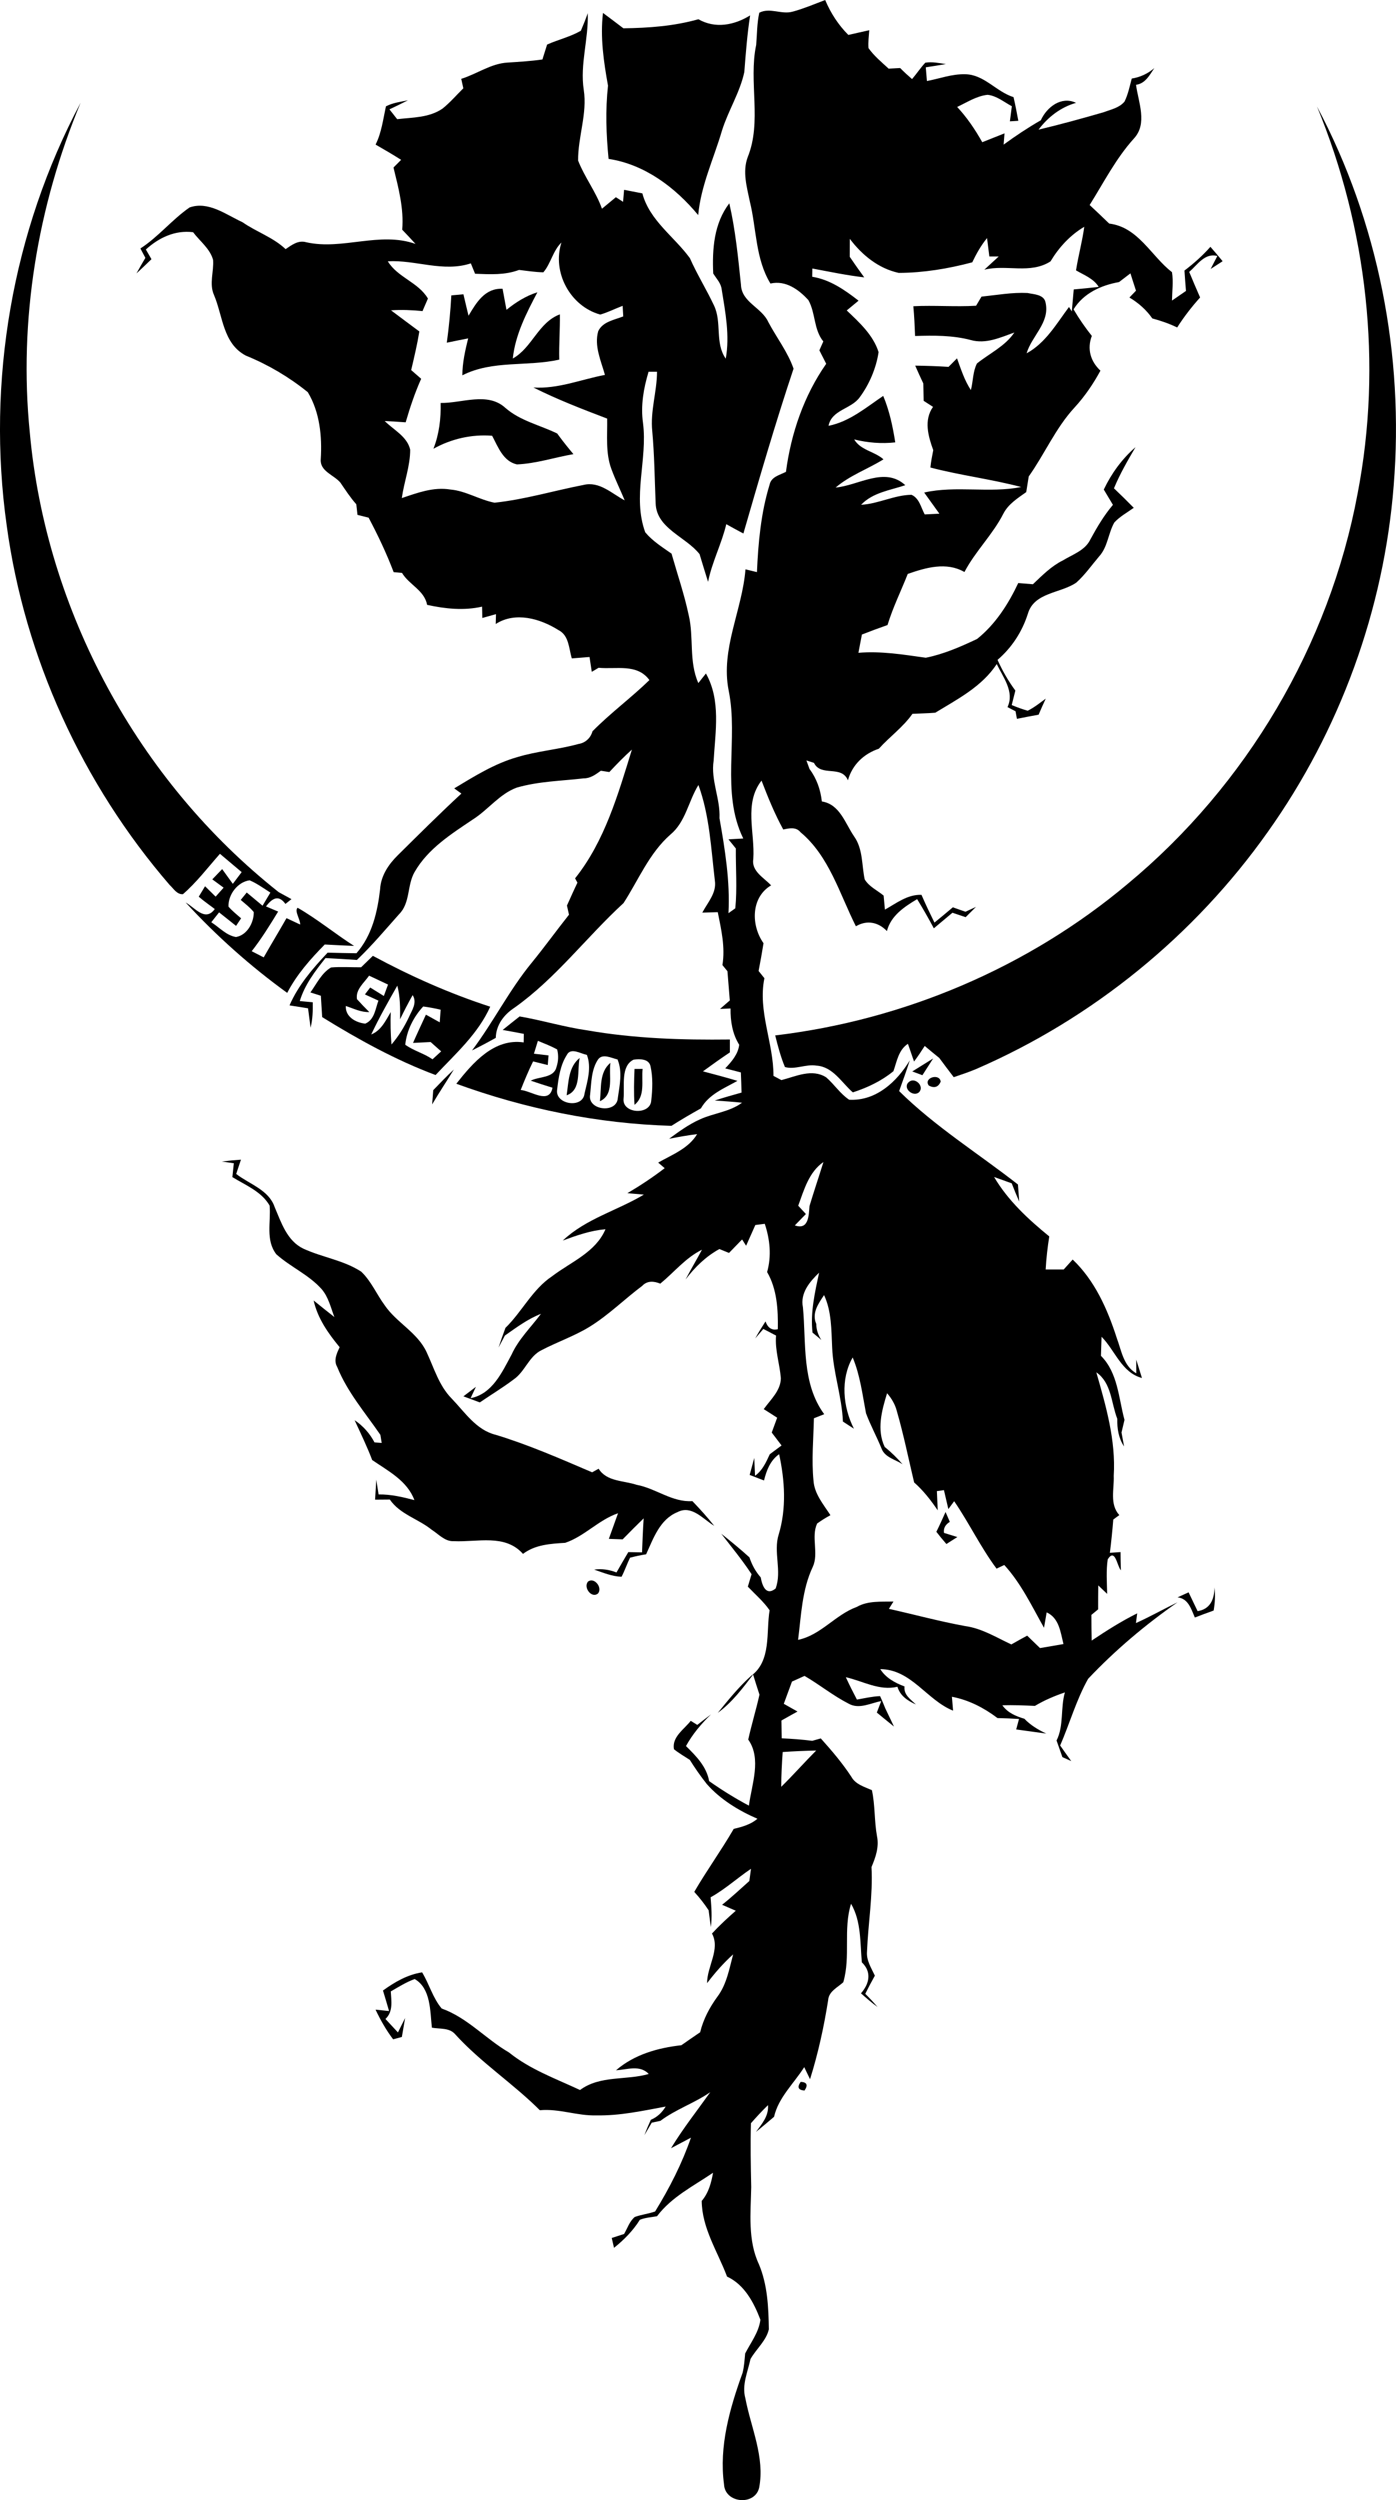
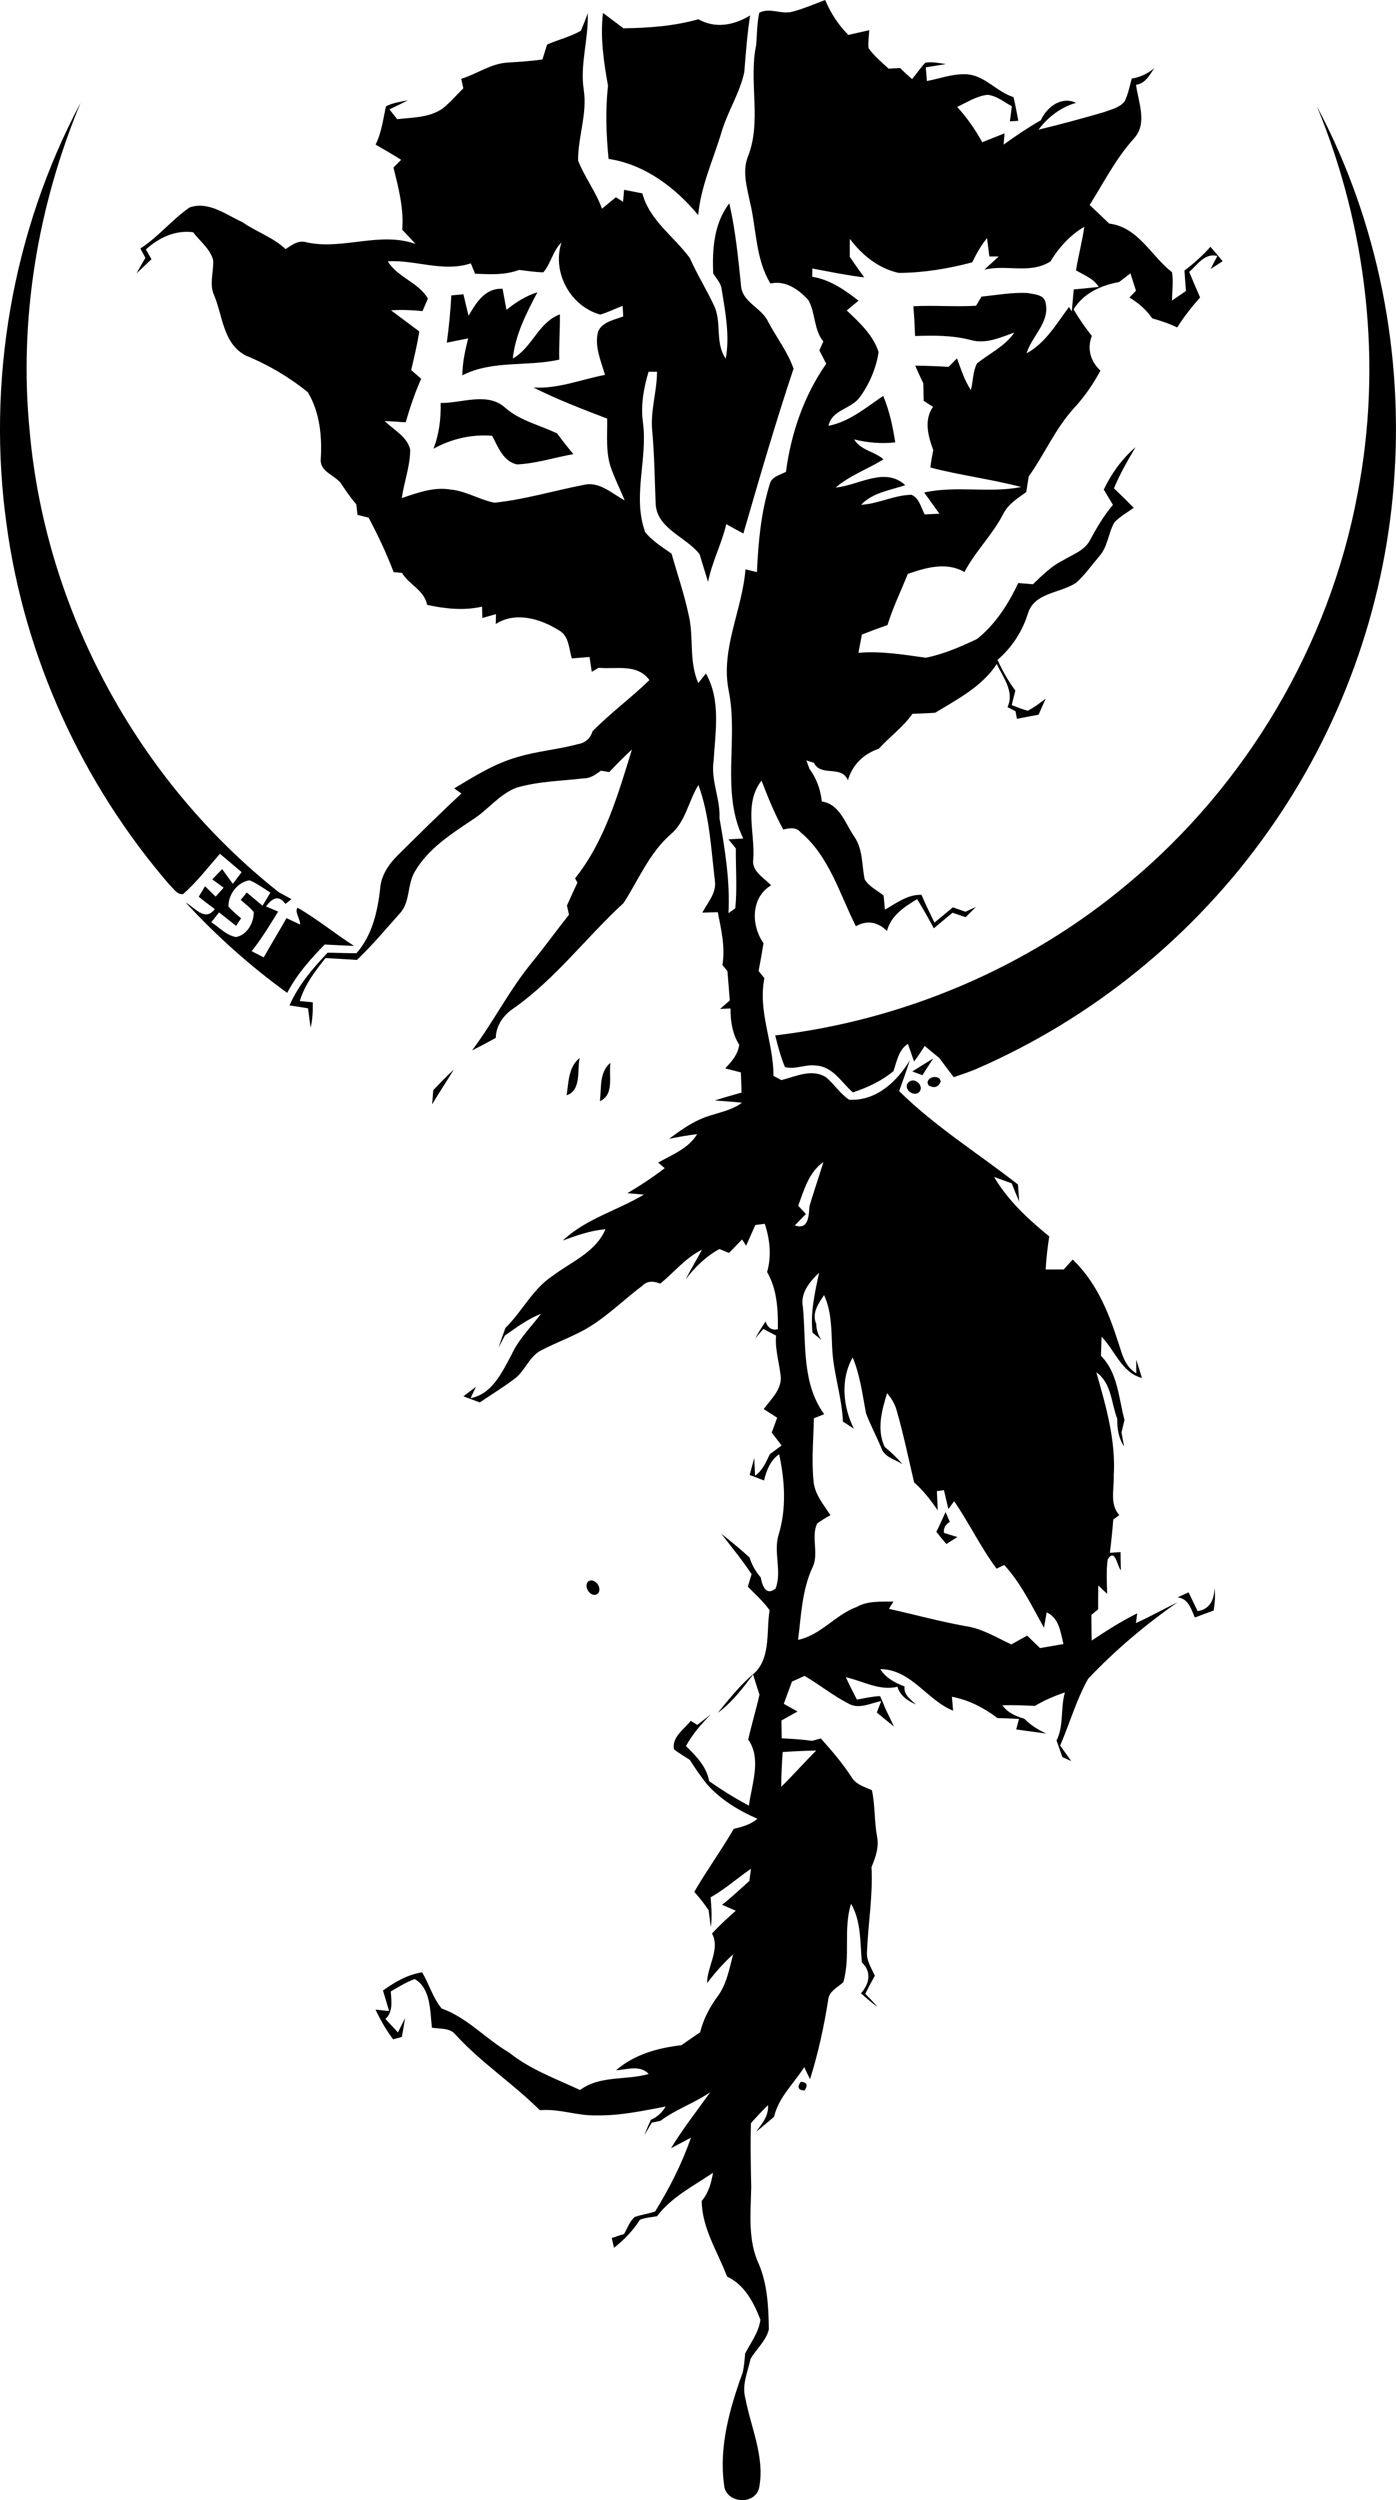
<svg xmlns="http://www.w3.org/2000/svg" viewBox="0 0 314.19 562.69" data-name="Layer 1" id="Layer_1">
  <defs>
    <style>
      .cls-1 {
        stroke-width: 0px;
      }
    </style>
  </defs>
  <path d="m178.41,2.62c2.5-.68,4.89-1.7,7.31-2.62,1.23,2.93,2.96,5.61,5.21,7.86,1.56-.36,3.14-.7,4.71-1.06-.1,1.34-.27,2.68-.17,4.03,1.25,1.77,2.95,3.16,4.53,4.62.65-.03,1.95-.1,2.59-.14.86.87,1.75,1.69,2.68,2.49,1.03-1.2,1.9-2.53,2.98-3.69,1.54-.26,3.11.09,4.64.31-1.51.26-3.02.5-4.53.73.06.77.19,2.31.26,3.09,2.84-.55,5.63-1.6,8.56-1.53,4.3.02,7.01,3.93,10.93,5.15.41,1.77.75,3.54,1.08,5.33-.48.03-1.43.09-1.9.12l.44-3.4c-1.77-.94-3.42-2.36-5.46-2.57-2.49.26-4.63,1.7-6.85,2.73,2.23,2.39,4.06,5.1,5.65,7.94,1.67-.66,3.34-1.33,5.01-2-.05.64-.15,1.9-.2,2.54,2.7-1.97,5.47-3.82,8.37-5.48,1.34-2.96,4.62-5.51,7.93-3.92-3.44.97-6.32,3.2-8.44,6.03,4.91-1.17,9.78-2.51,14.63-3.91,1.63-.62,3.56-.99,4.72-2.41.81-1.63,1.15-3.44,1.63-5.18,1.9-.3,3.63-1.1,5.08-2.36-1.07,1.58-2,3.47-4.12,3.77.52,3.95,2.65,8.72-.49,12.1-4.04,4.48-6.77,9.87-9.95,14.95,1.48,1.38,2.95,2.77,4.4,4.18,6.54.79,9.43,7.29,14.13,10.94.34,2.11.03,4.26,0,6.39,1.05-.72,2.1-1.44,3.15-2.17-.13-1.53-.24-3.06-.34-4.59,2.11-1.59,4.08-3.36,5.84-5.34.93,1.06,1.85,2.14,2.75,3.24-.91.58-1.81,1.17-2.7,1.75.37-.73,1.13-2.2,1.51-2.93-2.83-.75-4.49,2-6.33,3.59.79,1.92,1.61,3.84,2.45,5.75-1.9,2.11-3.64,4.36-5.16,6.75-1.79-.87-3.68-1.52-5.59-2.03-1.36-1.94-3.13-3.51-5.16-4.71.37-.38,1.11-1.15,1.48-1.54-.43-1.3-.84-2.6-1.25-3.9-.85.65-1.71,1.31-2.56,1.96-4.06.73-8,2.51-10.24,6.14,1.22,2.09,2.6,4.08,4.11,5.98-1.11,2.9-.31,5.73,1.94,7.82-1.62,2.99-3.55,5.82-5.86,8.33-4.23,4.59-6.69,10.42-10.28,15.48-.19,1.17-.37,2.34-.56,3.52-1.92,1.37-4.04,2.69-5.15,4.86-2.4,4.72-6.3,8.44-8.76,13.13-4.03-2.34-8.68-1-12.76.43-1.51,3.84-3.35,7.54-4.55,11.5-1.94.68-3.86,1.39-5.77,2.14-.26,1.37-.52,2.73-.78,4.11,5.1-.43,10.14.41,15.16,1.11,4.02-.8,7.86-2.48,11.55-4.23,4.11-3.28,7.04-7.86,9.26-12.58.83.07,2.48.2,3.3.27,2.09-1.98,4.14-4.08,6.76-5.37,2.2-1.35,5-2.23,6.18-4.73,1.48-2.72,3.06-5.4,5.07-7.77-.69-1.15-1.38-2.29-2.06-3.44,1.72-3.62,4.1-6.9,7.14-9.54-1.76,3-3.51,6.03-4.85,9.26,1.51,1.43,3,2.9,4.46,4.39-1.49,1.06-3.12,1.95-4.37,3.29-1.39,2.44-1.48,5.52-3.43,7.65-1.68,1.98-3.18,4.14-5.12,5.88-3.55,2.47-9.53,2.15-10.93,7.07-1.29,4.02-3.6,7.58-6.81,10.33,1.09,2.44,2.42,4.76,4.01,6.91-.2.82-.61,2.44-.82,3.26,1.17.49,2.36.92,3.59,1.28,1.47-.72,2.75-1.76,4.07-2.73-.56,1.2-1.09,2.41-1.61,3.62-1.64.3-3.26.6-4.88.93-.08-.42-.24-1.28-.31-1.7-.46-.24-1.36-.7-1.81-.94,1.62-3.45-.99-6.7-2.42-9.69-3.34,5.09-8.8,7.88-13.83,10.95-1.72.15-3.43.16-5.14.25-2.11,3.01-5.13,5.15-7.57,7.86-3.37,1.12-6.01,3.63-6.95,7.11-1.47-3.53-6.06-.7-7.65-3.93-.42-.14-1.27-.41-1.7-.55.18.48.52,1.45.7,1.93,1.61,2.14,2.48,4.66,2.78,7.31,4.08.63,5.24,4.96,7.29,7.91,1.98,2.83,1.66,6.39,2.35,9.62.96,1.63,2.83,2.47,4.26,3.65.08.79.22,2.37.29,3.16,2.59-1.44,5.1-3.45,8.23-3.33.91,2.11,1.9,4.18,2.92,6.25,1.39-1.14,2.77-2.28,4.14-3.44.94.32,1.89.66,2.84,1,.59-.28,1.78-.83,2.37-1.1-.78.77-1.56,1.55-2.33,2.32-.74-.25-2.22-.75-2.97-1-1.4,1.16-2.8,2.33-4.19,3.51-1.19-2.23-2.44-4.43-3.76-6.57-2.88,1.72-5.91,3.72-6.8,7.19-1.93-2.04-4.54-2.54-6.98-1.08-3.67-7.28-6.01-15.79-12.48-21.18-1-1.24-2.54-.89-3.87-.6-1.94-3.53-3.45-7.26-4.89-11.01-4.02,5.19-1.45,11.71-1.85,17.61-.48,2.79,2.39,4.23,4,5.97-4.58,2.72-4.53,9.03-1.7,13.02-.34,2.09-.71,4.17-1.11,6.25.33.41.98,1.23,1.31,1.63-1.52,7.39,2.07,14.58,2.04,21.98.44.24,1.34.71,1.78.95,3.24-.83,6.89-2.65,10.07-.63,1.83,1.57,3.15,3.7,5.19,5.05,6.04.32,10.73-4.04,13.64-8.87-.74,2.33-1.57,4.62-2.4,6.92,8.11,8.01,17.81,14.03,26.74,21.02.08.96.22,2.88.29,3.85-.6-1.36-1.16-2.73-1.69-4.11-1-.36-2.98-1.07-3.97-1.43,3.14,5.32,7.68,9.51,12.42,13.38-.39,2.46-.67,4.94-.81,7.44,1.35,0,2.71-.01,4.06,0,.51-.56,1.52-1.68,2.02-2.24,4.99,4.75,7.83,11.17,9.91,17.63,1.07,2.85,1.5,6.31,4.41,7.98-.01-.78-.02-2.32-.02-3.09.42,1.37.86,2.75,1.29,4.14-4.59-1.21-6.04-6.2-9.09-9.28-.04,1.07-.11,3.22-.14,4.29,3.82,3.82,3.97,9.5,5.3,14.42-.23.94-.45,1.89-.67,2.84.2,1.04.39,2.09.58,3.14-1.25-1.85-1.58-4.03-1.53-6.22-1.39-3.56-1.27-8.08-4.72-10.47,2.16,7.57,4.42,15.31,3.92,23.3.13,2.95-.97,6.4,1.26,8.84-.46.32-.91.66-1.36,1-.2,2.5-.46,4.99-.77,7.49.6-.04,1.8-.13,2.4-.17,0,1.36.03,2.73.08,4.11-.86-.96-1.28-5.13-2.96-2.48-.39,2.57-.18,5.19-.13,7.78-.5-.47-1.5-1.43-2-1.91-.03,1.79-.03,3.59-.03,5.39-.38.32-1.14.94-1.52,1.25,0,1.93.02,3.85.06,5.78,3.31-2.21,6.68-4.36,10.25-6.13l-.28,2.19c3.18-1.44,6.22-3.15,9.36-4.68-7.26,5.06-14.06,10.8-20.13,17.23-2.66,4.73-4.13,10.03-6.29,15,.81,1.17,1.65,2.34,2.5,3.51-.5-.22-1.49-.67-1.99-.89-.45-1.26-.89-2.5-1.32-3.74,1.68-3.33.85-7.3,1.88-10.83-2.34.8-4.63,1.77-6.75,3.04-2.45-.11-4.89-.21-7.33-.14,1.19,1.68,3.03,2.47,4.95,3.03,1.4,1.45,3.11,2.49,4.94,3.34-2.26-.32-4.52-.61-6.77-.93.16-.59.48-1.77.63-2.36-1.61-.1-3.23-.17-4.84-.2-3.04-2.31-6.48-4.08-10.26-4.8.06.78.19,2.35.26,3.13-5.93-2.38-9.37-9.28-16.39-9.35,1.26,1.99,3.32,3.1,5.46,3.9-.22,1.88,1.37,2.91,2.57,4.06-1.84-.82-3.56-1.94-4.16-3.99-4.07.98-7.77-1.28-11.62-2.15.78,1.69,1.62,3.38,2.5,5.04,1.72-.31,3.45-.71,5.21-.78.42.9.81,1.83,1.18,2.77.65,1.35,1.3,2.71,1.95,4.08-1.3-1.04-2.58-2.1-3.86-3.15.25-.65.74-1.94.99-2.59-2.37.45-4.97,1.92-7.31.6-3.5-1.78-6.56-4.29-9.95-6.26-.95.42-1.89.85-2.83,1.28-.61,1.67-1.23,3.33-1.84,5,.77.44,2.31,1.3,3.09,1.74-1.21.66-2.42,1.34-3.62,2.02.02,1.33.04,2.67.06,4.01,2.29.1,4.59.27,6.88.56.63-.18,1.28-.36,1.92-.54,2.45,2.73,4.83,5.52,6.85,8.59.95,1.76,2.94,2.3,4.65,3.05.75,3.42.52,6.94,1.15,10.38.5,2.39-.31,4.75-1.24,6.93.34,6.35-.75,12.66-1.01,19-.18,1.99.96,3.71,1.77,5.44-.75,1.34-1.47,2.7-2.16,4.09.96.95,1.88,1.94,2.77,2.97-1.32-.95-2.53-2.01-3.74-3.08,1.89-2.14,2.48-4.79.2-6.97-.41-4.45-.11-9.19-2.43-13.19-1.81,5.76-.05,11.87-1.75,17.67-1.3,1.18-3.29,2.06-3.41,4.06-.95,6.01-2.25,11.95-4.07,17.76-.33-.68-.98-2.04-1.31-2.72-2.32,3.68-5.8,6.82-6.79,11.18-1.35,1.16-2.71,2.29-4.08,3.41,1.34-1.8,2.91-3.6,2.72-6.04-1.34,1.29-2.6,2.67-3.84,4.07-.14,4.79-.04,9.58.06,14.38-.11,5.79-.81,11.95,1.73,17.36,1.94,4.61,2.17,9.72,2.24,14.65-.59,2.57-2.84,4.42-4.13,6.68-.62,2.89-1.98,5.82-1.16,8.83,1.26,6.64,4.42,13.24,3.11,20.12-.94,4.13-7.7,3.56-7.91-.74-1.16-8.52,1.29-17.12,4.17-25.08.37-1.44.45-2.92.59-4.38,1.27-2.46,3.08-4.79,3.43-7.59-1.47-3.85-3.58-7.89-7.51-9.71-2.1-5.6-5.65-10.87-5.7-17.03,1.54-1.79,2.15-4.07,2.55-6.34-4.41,3-9.33,5.43-12.61,9.79-1.29.23-2.63.3-3.86.79-1.53,2.46-3.56,4.51-5.82,6.32-.17-.75-.34-1.49-.51-2.22.92-.3,1.85-.61,2.78-.9.76-1.3,1.22-2.86,2.41-3.83,1.49-.54,3.08-.71,4.57-1.23,3.22-5.25,6.06-10.78,8.07-16.62-1.5.79-2.99,1.58-4.49,2.38,2.67-4.4,5.86-8.44,8.84-12.62-3.57,2.47-7.75,3.85-11.23,6.46-.49.1-1.46.31-1.95.41-.41.71-1.24,2.11-1.65,2.82.44-1.19.93-2.33,1.45-3.47,1.44-.59,2.54-1.66,3.34-2.98-5.15.96-10.3,2.09-15.57,1.99-4.3.14-8.44-1.57-12.75-1.16-6.05-6.04-13.3-10.75-19.06-17.1-1.29-1.51-3.48-1.16-5.24-1.48-.41-3.74-.22-8.84-3.87-10.95-1.91.7-3.63,1.78-5.38,2.79.12,2.16.58,4.53-1.2,6.2.94,1,1.88,2.01,2.81,3.03.54-1.09,1.08-2.17,1.62-3.25-.25,1.41-.5,2.84-.74,4.27-.49.13-1.47.4-1.96.53-1.57-2.07-2.85-4.33-3.96-6.68l3.04.32c-.44-1.56-.9-3.09-1.37-4.62,2.65-1.92,5.53-3.59,8.81-4.09,1.6,2.63,2.42,5.79,4.41,8.14,5.78,2.06,9.9,6.84,15.13,9.88,4.76,3.84,10.53,5.9,16,8.46,4.52-3.35,10.34-2.13,15.47-3.61-1.99-2.12-4.91-.96-7.37-.83,4.1-3.55,9.42-5.05,14.71-5.64,1.4-.98,2.81-1.96,4.23-2.92.71-2.94,2.13-5.61,3.9-8.03,2.07-2.76,2.66-6.26,3.52-9.5-2.17,1.95-4.1,4.16-5.86,6.48-.03-3.75,3.02-7.62,1.1-11.17,1.68-1.82,3.5-3.5,5.36-5.13-.77-.34-2.32-1.01-3.09-1.34,2.14-1.68,4.11-3.55,6.14-5.35.09-.69.27-2.06.37-2.75-3.08,2.08-5.83,4.61-9.09,6.42.18,2.22.37,4.47.05,6.7-.13-.95-.37-2.84-.5-3.79-.97-1.46-2.05-2.85-3.23-4.13,2.8-4.83,6.09-9.35,8.88-14.18,1.89-.45,3.83-.98,5.34-2.28-4.2-1.81-8.38-4.36-11.41-7.83-1.38-1.74-2.64-3.55-3.81-5.42-1.21-.79-2.46-1.5-3.57-2.4-.49-2.78,2.29-4.46,3.78-6.39.37.23,1.11.69,1.47.92,1.03-.8,2.06-1.6,3.1-2.38-2.19,2.12-4.17,4.45-5.64,7.14,2.27,2.24,4.63,4.6,5.21,7.89,2.87,2.02,5.85,3.87,8.95,5.52.63-4.82,2.9-10.52-.15-14.87.75-3.4,1.77-6.72,2.53-10.11-.5-1.51-.98-3.01-1.43-4.52-2.38,3.11-4.76,6.29-7.96,8.62,2.37-2.9,4.72-5.84,7.52-8.34,4.59-3.38,3.33-9.81,4.15-14.75-1.38-1.99-3.24-3.58-4.9-5.32l.84-2.8c-2.08-3.18-4.51-6.11-6.82-9.11,2.15,1.71,4.3,3.47,6.34,5.32.55,1.66,1.37,3.19,2.54,4.51.33,1.86,1.2,4.27,3.35,2.5,1.48-3.94-.56-8.2.7-12.17,1.77-5.88,1.38-12.13.09-18.06-1.99,1.41-2.84,3.64-3.4,5.92-1.08-.43-2.16-.84-3.23-1.25.35-1.28.7-2.55,1.04-3.83.04,1.01.13,3.01.17,4.02,1.67-1.19,2.49-3.06,3.32-4.85.87-.66,1.76-1.32,2.65-1.97-.75-.98-1.47-1.94-2.21-2.91.41-1.12.82-2.23,1.22-3.34-1.01-.65-2.01-1.3-3.02-1.93,1.53-2.14,3.82-4.15,3.85-6.96-.25-3.22-1.36-6.35-1.08-9.6-.96-.5-1.92-.99-2.86-1.49-.46.53-1.38,1.6-1.83,2.14.71-1.31,1.51-2.58,2.32-3.83.52,1.48,1.45,2.07,2.77,1.75.08-4.35-.17-9.01-2.41-12.86,1.02-3.61.64-7.34-.53-10.86-.53.07-1.59.2-2.12.27-.69,1.55-1.38,3.11-2.08,4.67l-.9-1.42c-.99,1.01-1.97,2.03-2.95,3.04-.72-.3-1.44-.59-2.16-.88-3.05,1.67-5.53,4.1-7.62,6.86,1.18-2.27,2.5-4.46,3.7-6.71-3.69,1.81-6.27,5.09-9.39,7.64-1.42-.59-2.93-.71-4.05.49-4.01,3-7.59,6.59-11.88,9.23-3.41,2.09-7.23,3.39-10.77,5.24-2.86,1.38-3.73,4.82-6.27,6.58-2.46,1.86-5.1,3.45-7.64,5.19-1.23-.47-2.46-.92-3.69-1.37.94-.71,1.88-1.42,2.81-2.14l-1.2,2.56c4.91-.96,7.08-5.85,9.22-9.8,1.58-3.49,4.37-6.16,6.62-9.19-2.97,1.16-5.53,3.08-8.12,4.89-.47.9-.95,1.8-1.43,2.71.49-1.5,1.02-2.98,1.56-4.44,3.75-3.66,6.06-8.66,10.5-11.62,4.22-3.22,9.8-5.37,12.01-10.58-3.34.29-6.5,1.39-9.61,2.55,5.21-4.92,12.25-6.74,18.25-10.34-.93-.08-2.78-.24-3.71-.32,2.91-1.71,5.72-3.58,8.4-5.63l-1.47-1.25c3.13-1.8,6.83-3.16,8.77-6.42-2.12.27-4.21.65-6.31,1.05,2.2-1.61,4.41-3.23,6.91-4.35,3.1-1.43,6.69-1.68,9.5-3.76-2.05-.23-4.09-.35-6.13-.5,1.99-.64,4-1.23,6.02-1.78-.03-1.52-.09-3.03-.15-4.54-1.18-.31-2.35-.62-3.52-.91,1.44-1.52,2.88-3.15,3.15-5.31-1.54-2.46-1.99-5.32-1.95-8.17-.59.03-1.78.08-2.37.1.73-.64,1.46-1.28,2.2-1.91-.18-2.2-.36-4.39-.53-6.58-.28-.35-.84-1.04-1.13-1.38.66-4.01-.26-8-1.05-11.91-.87.02-2.61.08-3.48.11,1.19-2.27,3.26-4.44,2.83-7.2-.86-7.23-1.18-14.63-3.7-21.53-2.26,3.65-2.87,8.33-6.32,11.17-4.77,4.2-7.16,10.19-10.53,15.4-8.35,7.67-15.24,16.95-24.56,23.56-2.36,1.54-4.13,3.86-4.2,6.78-1.76.99-3.55,1.93-5.35,2.84,4.8-6.38,8.38-13.59,13.45-19.76,2.88-3.53,5.55-7.23,8.38-10.8-.16-.69-.31-1.38-.46-2.06.78-1.72,1.54-3.45,2.36-5.15-.14-.24-.4-.73-.53-.97,6.68-8.37,9.68-18.92,12.79-28.98-1.78,1.59-3.45,3.31-5.08,5.06-.48-.08-1.43-.23-1.91-.3-1.15.84-2.37,1.74-3.88,1.72-5.02.58-10.16.66-15.05,2.08-3.88,1.43-6.4,4.95-9.82,7.13-4.89,3.29-10.13,6.58-13.15,11.83-1.75,2.98-.94,7-3.53,9.55-3.09,3.48-6.1,7.06-9.48,10.28-2.36-.16-4.71-.31-7.06-.43-2.35,2.95-4.69,6.02-5.79,9.68.73.07,2.19.2,2.92.27.03,1.92-.02,3.85-.49,5.73-.15-1.09-.43-3.28-.57-4.37-1.4-.22-2.79-.43-4.17-.66,1.97-4.54,5.22-8.31,8.58-11.87,2.16.06,4.32.11,6.48.14,3.52-4,4.74-9.3,5.33-14.44.17-2.99,1.89-5.56,3.96-7.6,4.73-4.68,9.45-9.38,14.33-13.9-.4-.3-1.21-.88-1.61-1.17,4.51-2.71,9.04-5.56,14.14-7.02,4.52-1.38,9.27-1.71,13.82-2.97,1.55-.24,2.74-1.34,3.16-2.86,4.04-4.1,8.69-7.52,12.81-11.52-2.75-3.78-7.48-2.38-11.44-2.77-.38.23-1.14.69-1.53.91-.17-1.11-.34-2.23-.51-3.34-1.33.11-2.66.21-3.99.32-.67-2.23-.61-5.16-2.99-6.37-4.13-2.59-9.71-4.22-14.13-1.37.01-.55.04-1.67.06-2.22-1.03.28-2.06.57-3.08.86,0-.64-.04-1.91-.05-2.55-4.1.93-8.32.49-12.37-.4-.62-3.3-4.05-4.51-5.65-7.19-.47-.04-1.41-.13-1.88-.17-1.6-4.22-3.53-8.29-5.64-12.27-.63-.16-1.88-.46-2.5-.62-.07-.6-.2-1.79-.27-2.39-1.35-1.51-2.44-3.21-3.58-4.87-1.46-1.75-4.67-2.55-4.42-5.3.32-5.13-.22-10.56-2.91-15.05-4.21-3.41-8.92-6.19-13.93-8.23-5.19-2.7-5.17-8.9-7.19-13.66-1.13-2.54,0-5.25-.2-7.88-.69-2.55-2.97-4.2-4.5-6.24-4.05-.51-7.71,1.23-10.63,3.89.31.55.94,1.64,1.26,2.18-1.12,1.08-2.24,2.16-3.38,3.21.65-1.18,1.32-2.35,2.01-3.51-.37-.71-.75-1.41-1.12-2.11,4.06-2.63,7.11-6.49,11.06-9.23,4.24-1.5,8.23,1.63,11.92,3.32,3.13,2.19,6.9,3.4,9.7,6.06,1.39-.95,2.87-2.09,4.68-1.54,8.2,1.81,16.46-2.5,24.56.37-.99-1.09-1.99-2.15-3-3.21.4-4.78-.84-9.4-1.96-13.99.43-.43,1.29-1.3,1.72-1.73-1.89-1.19-3.81-2.33-5.75-3.43,1.35-2.7,1.69-5.7,2.33-8.61,1.53-.8,3.28-1.02,4.96-1.36-1.38.7-2.77,1.38-4.17,2.04.43.55,1.3,1.66,1.74,2.21,3.46-.4,7.24-.32,10.22-2.39,1.7-1.37,3.13-3.04,4.67-4.56-.11-.53-.35-1.6-.47-2.13,3.53-1.09,6.67-3.45,10.44-3.66,2.62-.17,5.24-.32,7.83-.7.35-1.12.7-2.23,1.05-3.35,2.5-1.12,5.22-1.74,7.6-3.11.56-1.3,1.08-2.61,1.55-3.95.21,5.79-1.78,11.47-.9,17.25.83,5.35-1.32,10.59-1.27,15.92,1.46,3.75,4.01,7,5.37,10.83,1.04-.87,2.08-1.73,3.13-2.59.4.26,1.21.78,1.62,1.04.06-.67.17-2.03.23-2.7,1.36.27,2.73.54,4.11.8,1.63,6.12,7.16,9.71,10.7,14.58,1.61,3.65,3.73,7.04,5.42,10.64,1.83,3.8.15,8.41,2.65,11.98.93-5.2-.08-10.43-.91-15.56-.14-1.42-1.2-2.46-1.91-3.61-.25-5.49.16-11.27,3.62-15.8,1.38,6.02,1.98,12.17,2.62,18.3.11,3.97,4.65,5.13,6.14,8.39,1.86,3.53,4.39,6.75,5.7,10.53-4.09,12.24-7.7,24.68-11.29,37.1-1.3-.68-2.58-1.39-3.85-2.1-1.05,4.43-3.21,8.5-4.1,12.98-.64-2.08-1.3-4.15-1.91-6.23-3.11-3.96-9.7-5.75-9.89-11.45-.22-5.41-.27-10.83-.76-16.22-.48-4.51,1.06-8.89,1.07-13.39h-1.9c-1.13,3.76-1.81,7.64-1.25,11.56,1.05,8.19-2.43,16.57.5,24.58,1.64,1.97,3.84,3.34,5.92,4.8,1.3,4.6,2.87,9.14,3.86,13.83,1.2,5.05,0,10.44,2.17,15.3.43-.54,1.29-1.62,1.71-2.16,3.39,6.05,2.12,13.07,1.73,19.65-.67,4.39,1.53,8.53,1.32,12.92,1.24,7.06,2.4,14.17,2.02,21.38.38-.28,1.15-.83,1.54-1.1.44-4.48.08-8.99.12-13.47-.41-.52-1.25-1.54-1.66-2.05.83-.05,2.49-.14,3.33-.19-5.11-10.45-1.03-22.34-3.29-33.33-1.84-9.32,3.07-18.08,3.79-27.25.65.16,1.94.47,2.58.63.29-6.61.89-13.32,2.84-19.65.35-1.82,2.29-2.19,3.69-2.92,1.14-8.65,4.04-17.15,9.06-24.32-.52-1.01-1.03-2.02-1.54-3.03.29-.67.59-1.33.89-2-2.2-2.69-1.72-6.41-3.37-9.31-2.18-2.39-5.12-4.5-8.53-3.72-3.41-5.6-3.12-12.3-4.64-18.47-.67-3.23-1.68-6.68-.5-9.92,3.29-8.09.17-16.94,1.93-25.32.2-2.41.17-4.86.7-7.24,2.4-1.25,5.04.49,7.52-.25Zm58.02,56.21c-4.58,2.93-9.92.63-14.89,1.87.81-.74,2.43-2.23,3.23-2.97h-2.1c-.17-1.38-.34-2.77-.52-4.15-1.36,1.66-2.41,3.53-3.33,5.46-5.4,1.43-10.96,2.36-16.55,2.38-4.55-.99-8.26-4.02-11.01-7.67,0,1.34,0,2.69-.01,4.05,1.05,1.56,2.15,3.1,3.26,4.63-3.93-.46-7.8-1.27-11.68-2l-.03,1.86c3.98.63,7.32,2.96,10.43,5.38-.67.55-2,1.65-2.66,2.2,2.85,2.71,5.94,5.51,7.17,9.38-.55,3.62-2.07,7.22-4.26,10.18-1.93,2.67-6.29,2.77-7.01,6.41,4.72-.94,8.44-4.12,12.31-6.74,1.4,3.34,2.15,6.89,2.71,10.46-3.11.35-6.22.08-9.24-.66,1.45,2.46,4.57,2.67,6.59,4.48-3.54,2.2-7.58,3.61-10.77,6.35,5.14-.46,11.07-4.79,15.68-.53-3.44,1.15-7.32,1.64-9.95,4.41,3.89-.21,7.46-2.2,11.35-2.25,1.77.78,2.13,2.88,2.97,4.42.82-.04,2.47-.13,3.3-.17-1.15-1.59-2.29-3.17-3.42-4.76,7.22-1.62,14.65.19,21.84-1.24-6.74-1.78-13.71-2.62-20.44-4.39.13-1.32.39-2.62.64-3.91-1.14-3.15-2.16-6.75-.05-9.74-.53-.34-1.58-1.02-2.11-1.36-.03-1.31-.06-2.61-.08-3.92-.63-1.32-1.24-2.66-1.82-4,2.5.03,5,.12,7.5.28.47-.48,1.43-1.44,1.91-1.92.89,2.44,1.67,4.95,3.12,7.14.51-1.97.43-4.15,1.36-5.98,2.84-2.29,6.32-3.86,8.43-6.98-3.13,1.12-6.4,2.66-9.8,1.7-4.1-1.08-8.35-1.05-12.55-.91-.08-2.24-.19-4.47-.39-6.7,4.7-.24,9.41.17,14.12-.11.3-.51.91-1.54,1.22-2.05,3.44-.35,6.88-.99,10.35-.82,1.45.32,3.76.31,4.08,2.21.98,4.47-3.12,7.44-4.28,11.37,4.27-2.32,6.73-6.66,9.54-10.43l.63,1c.14-1.65.29-3.3.44-4.95,1.88-.17,3.74-.35,5.62-.57-1.17-1.9-3.29-2.65-5.11-3.72.52-3.29,1.41-6.51,1.86-9.81-3.18,1.88-5.71,4.64-7.6,7.79Zm-114.14,2.46c-1.84-.04-3.65-.32-5.47-.54-3.18,1.2-6.58.99-9.9.86-.24-.58-.71-1.75-.95-2.34-6.23,2.06-12.41-.82-18.69-.46,2.23,3.66,6.85,4.69,9.03,8.38-.41.94-.82,1.88-1.22,2.83-2.36-.24-4.73-.34-7.09-.18,2.12,1.6,4.25,3.17,6.38,4.76-.48,2.93-1.16,5.81-1.84,8.69.56.49,1.69,1.47,2.25,1.96-1.42,3.17-2.52,6.47-3.49,9.8-1.57-.12-3.14-.22-4.71-.29,2.01,2.01,5.04,3.46,5.73,6.44,0,3.71-1.38,7.25-1.89,10.9,3.5-1.18,7.13-2.55,10.9-1.93,3.51.3,6.55,2.31,9.97,2.97,6.76-.71,13.33-2.7,19.99-3.99,3.6-.91,6.39,1.93,9.31,3.47-.97-2.34-2.1-4.62-2.98-7.01-1.37-3.63-.9-7.6-.97-11.4-5.62-2.14-11.23-4.3-16.6-7,5.57.36,10.73-1.82,16.1-2.83-.88-3.18-2.46-6.5-1.51-9.85,1.03-2.16,3.63-2.52,5.63-3.32-.03-.59-.11-1.78-.14-2.38-1.69.65-3.31,1.47-5.04,1.97-6.74-1.87-10.89-9.51-8.73-16.22-1.94,1.88-2.38,4.74-4.07,6.71Zm57.36,210.07c.43.46,1.29,1.4,1.73,1.87-.63.64-1.87,1.92-2.49,2.56,3.15,1.12,3.13-2.3,3.3-4.36,1-3.32,2.11-6.6,3.14-9.91-3.29,2.29-4.37,6.27-5.68,9.84Zm1.06,22.85c.76,8.11-.32,17.11,4.79,24.07l-2.32.92c-.1,4.67-.55,9.36-.09,14.04.2,2.99,2.25,5.35,3.81,7.77-1.04.56-2.04,1.19-2.99,1.87-1.42,3.07.43,6.71-.99,9.78-2.42,5.12-2.6,10.89-3.3,16.41,5.16-1.09,8.36-5.64,13.2-7.41,2.53-1.44,5.48-1.14,8.27-1.22-.25.42-.77,1.24-1.03,1.65,5.71,1.27,11.37,2.82,17.14,3.87,3.77.51,7.03,2.56,10.42,4.14,1.17-.68,2.37-1.33,3.56-1.98.96.93,1.92,1.86,2.89,2.8,1.75-.31,3.51-.61,5.28-.91-.67-2.67-.96-5.83-3.78-7.13-.21,1.15-.41,2.31-.6,3.47-2.73-4.85-5.15-9.98-8.94-14.13-.43.2-1.31.62-1.74.82-3.58-4.81-6.16-10.24-9.54-15.18-.33.45-.99,1.34-1.31,1.78-.33-1.43-.66-2.86-.99-4.27-.4.05-1.2.17-1.59.22.05,1.08.14,3.25.19,4.33-1.55-2.28-3.24-4.46-5.31-6.28-1.27-5.34-2.36-10.74-3.88-16.01-.39-1.53-1.18-2.89-2.21-4.07-1.2,3.91-2.38,8.19-.53,12.1,1.46,1.16,2.78,2.48,4.02,3.89-1.59-1.06-3.93-1.52-4.7-3.45-1.09-2.71-2.51-5.29-3.53-8.02-.81-4.23-1.32-8.56-3-12.57-2.8,4.86-2.19,11.19.28,16.04-.83-.55-1.65-1.08-2.48-1.61-.23-5.64-2.2-11.04-2.42-16.67-.19-3.99-.11-8.1-1.82-11.8-1.29,1.95-2.83,4.08-1.75,6.51,0,1.31.43,2.51,1.14,3.6-.66-.57-1.32-1.12-1.99-1.66-.51-4.57.54-9.05,1.48-13.49-2.13,2.05-4.28,4.59-3.64,7.78Zm-4.55,100.1c-.19,2.6-.33,5.21-.33,7.83,2.7-2.65,5.2-5.49,7.87-8.17-2.52.06-5.03.17-7.54.34Z" class="cls-1" />
  <path d="m135.71,2.91c1.54,1.14,3.07,2.3,4.59,3.46,5.69-.07,11.39-.49,16.89-2.04,3.78,2.18,8.1,1.34,11.64-.87-.66,4.23-.98,8.49-1.31,12.76-.99,4.59-3.6,8.64-5.01,13.11-1.85,6.34-4.77,12.42-5.37,19.08-5.15-6.21-12.01-11.41-20.17-12.65-.54-5.48-.73-10.99-.13-16.48-.97-5.41-1.78-10.85-1.13-16.37Z" class="cls-1" />
  <path d="m1.51,118.28C-3.05,85.85,2.77,52.03,18.15,23.11c-9.71,23.33-13.97,48.98-11.45,74.18,3.63,40.2,24.38,78.47,56.03,103.5.72.39,2.15,1.17,2.87,1.57-.45.36-.91.72-1.36,1.08-1.62-2.25-3.08-1.13-4.38.56.69.29,2.06.87,2.74,1.16-1.86,3.05-3.74,6.1-5.95,8.92.68.35,2.03,1.04,2.7,1.39,1.68-2.96,3.45-5.87,5.13-8.83,1.02.49,2.05.97,3.08,1.44.06-1.14-1.36-3.02-.58-3.78,4.39,2.52,8.4,5.83,12.71,8.59-2.2-.09-4.4-.19-6.6-.32-3.23,3.28-6.32,6.77-8.45,10.89-8.28-5.99-15.94-12.83-22.86-20.35,2.11,1.18,4.4,4.43,6.56,1.48-1.21-.93-2.47-1.78-3.61-2.78.35-.59,1.06-1.76,1.42-2.35.59.58,1.78,1.75,2.38,2.34.45-.51,1.35-1.52,1.8-2.02-.86-.63-1.7-1.25-2.55-1.87.74-.78,1.48-1.54,2.22-2.31.79,1.11,1.59,2.21,2.4,3.32.66-.89,1.32-1.76,1.99-2.64-1.64-1.37-3.27-2.74-4.89-4.12-2.72,3.07-5.22,6.39-8.33,9.09-1.38.09-2.12-1.29-3-2.09C18.56,176.44,5.56,148.04,1.51,118.28Zm49.92,85.77c.84.98,1.86,1.77,2.83,2.63-.28.42-.85,1.28-1.13,1.7-1.28-1.01-2.55-2.03-3.82-3.04-.44.55-1.32,1.67-1.76,2.22,1.8,1.14,3.38,2.97,5.56,3.33,2.49-.42,4.05-3.24,4-5.62-.84-1.05-1.93-1.86-2.93-2.73.34-.42,1.01-1.26,1.35-1.67,1.19.98,2.38,1.97,3.56,2.97.44-.73,1.32-2.21,1.76-2.95-1.53-.98-3-2.05-4.67-2.77-2.7.37-4.87,3.24-4.75,5.93Z" class="cls-1" />
  <path d="m296.4,23.96c13.82,25.98,19.64,56.03,17.27,85.32-2.19,27.9-12.1,55.13-28.32,77.93-16.49,23.33-39.45,42.03-65.66,53.39-1.65.69-3.34,1.26-5.04,1.83-1.09-1.44-2.19-2.87-3.25-4.32-1.11-.89-2.2-1.8-3.28-2.71-.76,1.2-1.55,2.38-2.4,3.51-.35-1-1.03-2.99-1.38-3.99-2.11,1.37-2.49,3.96-3.26,6.16-2.69,2.21-5.84,3.7-9.14,4.77-2.53-2.2-4.49-5.79-8.19-6.02-2.37-.39-4.79.96-7.09.32-.96-2.3-1.59-4.71-2.19-7.12,29.01-3.44,56.97-15.31,79.35-34.12,26.69-22.14,45.39-53.72,51.73-87.84,5.62-29.13,2.14-59.73-9.15-87.11Z" class="cls-1" />
  <path d="m105.45,71.06c1.76-2.97,3.7-6.25,7.66-6.07.3,1.57.59,3.15.88,4.74,2.09-1.69,4.37-3.14,6.96-3.95-2.48,4.7-4.97,9.54-5.54,14.91,4.37-2.43,5.74-8.13,10.6-9.94.05,3.4-.23,6.79-.14,10.19-7.24,1.62-15.02.07-21.81,3.53.01-2.83.63-5.59,1.31-8.32-1.61.32-3.21.64-4.81.98.49-3.54.82-7.09,1.02-10.65.68-.07,2.04-.19,2.72-.25.38,1.61.75,3.21,1.15,4.83Z" class="cls-1" />
  <path d="m99.17,90.69c4.79.08,10.54-2.55,14.55,1.09,3.34,2.94,7.78,3.88,11.69,5.79,1.15,1.59,2.38,3.13,3.65,4.64-4.25.73-8.39,2.13-12.72,2.31-3.1-.68-4.26-3.97-5.58-6.45-4.61-.36-9.18.69-13.21,2.93,1.29-3.3,1.71-6.79,1.62-10.31Z" class="cls-1" />
-   <path d="m81.27,217.7c.88-.87,1.76-1.73,2.65-2.58,8.45,4.56,17.26,8.48,26.41,11.45-2.75,6.13-7.8,10.58-12.3,15.38-8.97-3.36-17.4-8.01-25.52-13.04-.1-1.61-.2-3.21-.3-4.81-.59-.18-1.77-.56-2.35-.74,1.41-1.95,2.49-4.35,4.64-5.62,2.25-.19,4.51-.03,6.77-.04Zm-.93,7.17c.89.99,1.82,1.96,2.78,2.91-1.87.07-3.57-.8-5.29-1.38-.14,2.44,2.25,3.77,4.38,3.98,2.08-.87,2.28-3.34,2.96-5.18-.76-.35-2.28-1.04-3.04-1.39.3-.39.89-1.17,1.19-1.56,1.02.63,2.05,1.27,3.07,1.91.24-.65.71-1.93.94-2.57-1.42-.68-2.84-1.35-4.26-2.01-1.11,1.61-3.08,3.11-2.73,5.29Zm3.21,7.95c2.24-.9,3.25-3.11,4.39-5.04-.08,2.43-.04,4.86.17,7.29,1.59-1.84,2.87-3.93,3.91-6.13.69-1.58,1.94-3.26.85-4.98-1,1.78-1.94,3.6-2.83,5.44.04-2.54.03-5.1-.62-7.57-2.05,3.61-4.1,7.23-5.87,10.99Zm7.66,2.31c1.89,1.37,4.22,1.94,6.13,3.28.65-.6,1.3-1.2,1.95-1.79-.8-.71-1.59-1.39-2.37-2.1l-3.96.2c.93-2.14,1.93-4.24,2.9-6.36,1.03.58,2.07,1.15,3.11,1.73.05-.71.15-2.14.2-2.85-1.3-.3-2.6-.54-3.92-.72-2.17,2.34-3.72,5.41-4.04,8.61Z" class="cls-1" />
-   <path d="m115.15,230.18c.45-.35,1.35-1.07,1.8-1.42,5.08.87,10.03,2.39,15.14,3.12,10.62,1.86,21.42,2.2,32.18,2.07v2.9c-2.05,1.38-4.07,2.81-6.06,4.27,2.59.69,5.19,1.36,7.76,2.14-3.02,1.7-6.41,3.01-8.22,6.19-2.24,1.26-4.47,2.55-6.63,3.93-16.52-.47-32.91-3.82-48.42-9.47,3.7-4.69,8.48-10.29,15.16-9.3l.03-1.93c-1.59-.3-3.17-.6-4.76-.88.51-.41,1.52-1.21,2.02-1.62Zm5.91,4.07c-.23.73-.67,2.18-.89,2.9.82.1,2.47.29,3.29.38-.04.55-.13,1.63-.18,2.17-.82-.2-2.47-.61-3.3-.82-1.03,2.09-1.93,4.25-2.79,6.43,2.43.21,6.42,3.33,7.16-.51-1.64-.5-3.28-1.03-4.9-1.58,1.91-1,5.21-.53,5.8-3.1.43-1.29.48-2.6.15-3.92-1.38-.79-2.89-1.33-4.34-1.95Zm6.52,3.17c-1.48,2.3-1.88,5.14-2.19,7.82-.53,3.34,5.82,4.36,6.17.85.66-2.8,1.6-5.87.53-8.67-1.36-.26-3.65-1.75-4.51,0Zm7.01,1.04c-1.52,2.28-1.49,5.22-1.77,7.87-.7,3.58,6.03,4.38,6.23.77.41-2.84,1.09-5.93-.07-8.66-1.34-.3-3.39-1.43-4.39.02Zm8.01.03c-2.96,1.42-1.99,5.98-2.26,8.78-.34,3.42,6.04,3.76,6.23.43.29-2.55.4-5.2-.16-7.71-.34-1.73-2.46-1.69-3.81-1.5Z" class="cls-1" />
  <path d="m205.32,241.14c1.57-.98,3.13-1.95,4.7-2.92-.8,1.26-1.61,2.51-2.42,3.77-.77-.29-1.52-.57-2.28-.85Z" class="cls-1" />
  <path d="m127.53,246.51c.45-2.93.38-6.38,2.94-8.41-.64,2.74.47,7.21-2.94,8.41Z" class="cls-1" />
  <path d="m135.02,247.84c.36-2.95-.2-6.52,2.37-8.64-.44,2.84.95,7.14-2.37,8.64Z" class="cls-1" />
-   <path d="m142.81,240.58c.46,0,1.37-.01,1.82-.01-.3,2.71.66,6.12-1.82,8.08-.19-2.69-.11-5.38,0-8.07Z" class="cls-1" />
  <path d="m97.51,245.35c1.52-1.58,3.04-3.16,4.64-4.65-1.6,2.63-3.33,5.19-4.89,7.86.07-.8.19-2.41.25-3.21Z" class="cls-1" />
  <path d="m209.04,244.32c-1.28-1.74,2.43-2.87,2.68-.88-.54,1.24-1.44,1.53-2.68.88Z" class="cls-1" />
  <path d="m204.52,243.55c1.34-1.28,3.64.92,2.32,2.27-1.31,1.2-3.79-.96-2.32-2.27Z" class="cls-1" />
-   <path d="m49.92,261.42c1.43-.18,2.87-.33,4.31-.43-.36,1.07-.71,2.14-1.07,3.22,2.97,2.31,7.34,3.57,8.65,7.44,1.49,3.49,2.79,7.64,6.5,9.39,4.23,1.95,9.03,2.58,12.99,5.16,2.25,2.14,3.47,5.11,5.3,7.59,2.68,3.92,7.39,6.12,9.42,10.54,1.67,3.56,2.78,7.52,5.61,10.4,2.99,3.09,5.53,7.12,9.98,8.2,7.43,2.26,14.54,5.39,21.66,8.43.37-.2,1.09-.6,1.46-.81,1.82,2.94,5.64,2.64,8.57,3.63,4.31.79,8.01,3.98,12.53,3.66,1.71,1.79,3.38,3.62,4.92,5.57-2.49-1.49-5.07-4.77-8.27-3.09-3.97,1.61-5.42,5.91-7.06,9.49-1.22.19-2.43.45-3.62.77-.69,1.4-1.18,2.9-1.91,4.29-2.15-.07-4.17-.94-6.17-1.61,1.71-.26,3.41.01,5.03.64.88-1.53,1.75-3.06,2.66-4.58.77.02,2.32.05,3.09.06.1-2.56.2-5.11.37-7.66-1.6,1.56-3.18,3.13-4.73,4.73-.78-.03-2.34-.08-3.11-.11.68-1.93,1.39-3.84,2.07-5.77-4.37,1.5-7.55,5.19-11.89,6.66-3.32.21-6.73.39-9.5,2.49-4.05-4.55-10.24-2.61-15.53-2.86-2.05.12-3.45-1.58-5.03-2.58-3.02-2.45-7.13-3.46-9.41-6.79-1.11,0-2.22.01-3.32.03.09-1.51.18-3.01.27-4.51.13.83.39,2.5.52,3.33,2.74-.04,5.42.58,8.06,1.28-1.61-4.36-5.9-6.55-9.5-9.02-1.17-3.06-2.59-6.01-3.96-8.97,1.9,1.27,3.42,2.98,4.48,5,.41.03,1.22.09,1.62.12-.07-.46-.23-1.37-.3-1.82-3.41-4.97-7.45-9.64-9.71-15.27-.88-1.5-.1-3.07.54-4.46-2.58-3.12-4.96-6.5-5.85-10.51,1.55,1.25,3.09,2.5,4.67,3.73-.83-2.16-1.34-4.55-2.91-6.33-2.89-3.22-6.98-4.95-10.16-7.8-2.47-3.2-1.18-7.31-1.51-10.96-1.81-3.17-5.41-4.58-8.38-6.41.09-.78.25-2.34.33-3.12-.68-.09-2.03-.29-2.71-.38Z" class="cls-1" />
  <path d="m210.74,344.75c.73-1.47,1.41-2.97,2.07-4.46.31.73.64,1.47.96,2.22-1.03.63-1.46,1.46-1.31,2.49.75.23,2.26.7,3.01.93-.83.51-1.65,1.04-2.47,1.57-.78-.9-1.54-1.81-2.26-2.75Z" class="cls-1" />
-   <path d="m132.39,355.91c1.46-.95,3.27,1.47,2.19,2.73-1.49,1.2-3.4-1.49-2.19-2.73Z" class="cls-1" />
+   <path d="m132.39,355.91c1.46-.95,3.27,1.47,2.19,2.73-1.49,1.2-3.4-1.49-2.19-2.73" class="cls-1" />
  <path d="m265.03,359.5c.82-.38,1.65-.76,2.48-1.13.67,1.41,1.34,2.82,2.03,4.24,2.83-.45,3.77-2.65,3.79-5.33.23,1.73.11,3.47-.18,5.19-1.42.5-2.83,1.03-4.23,1.57-.83-1.9-1.46-4.26-3.89-4.54Z" class="cls-1" />
  <path d="m180.21,468.54c1.42.08,1.7.73.85,1.96-1.42-.11-1.7-.76-.85-1.96Z" class="cls-1" />
</svg>